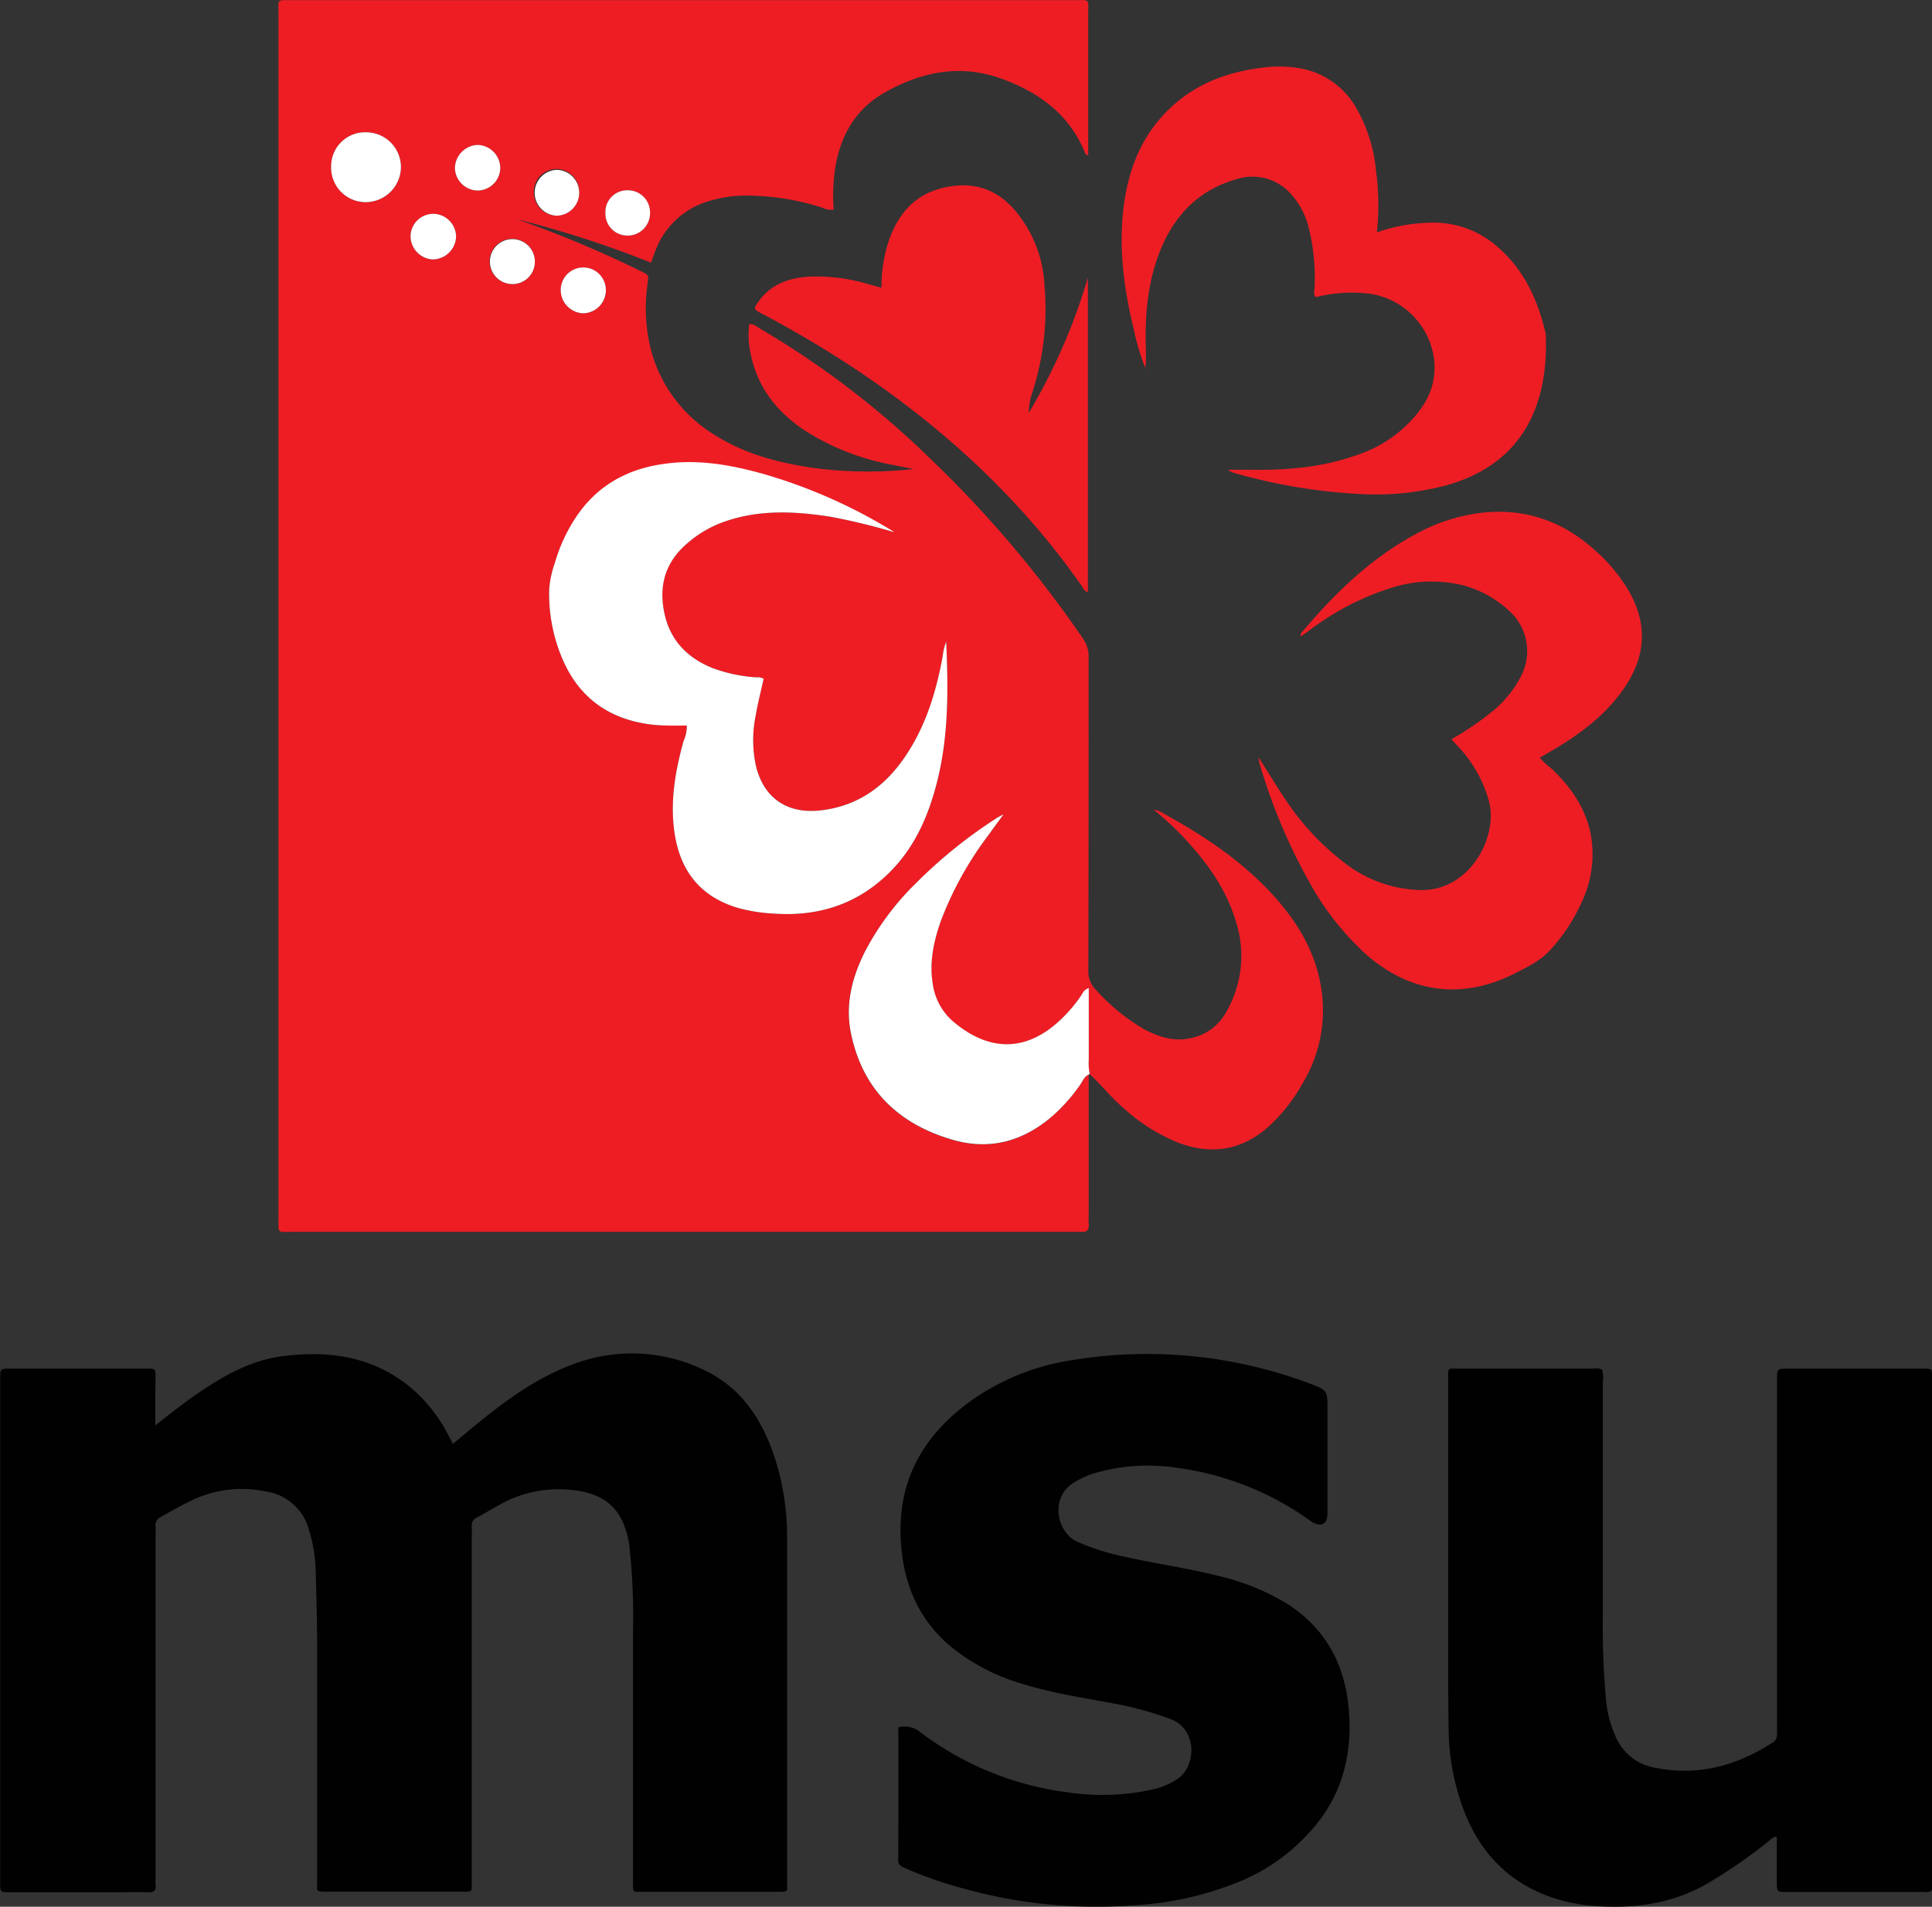
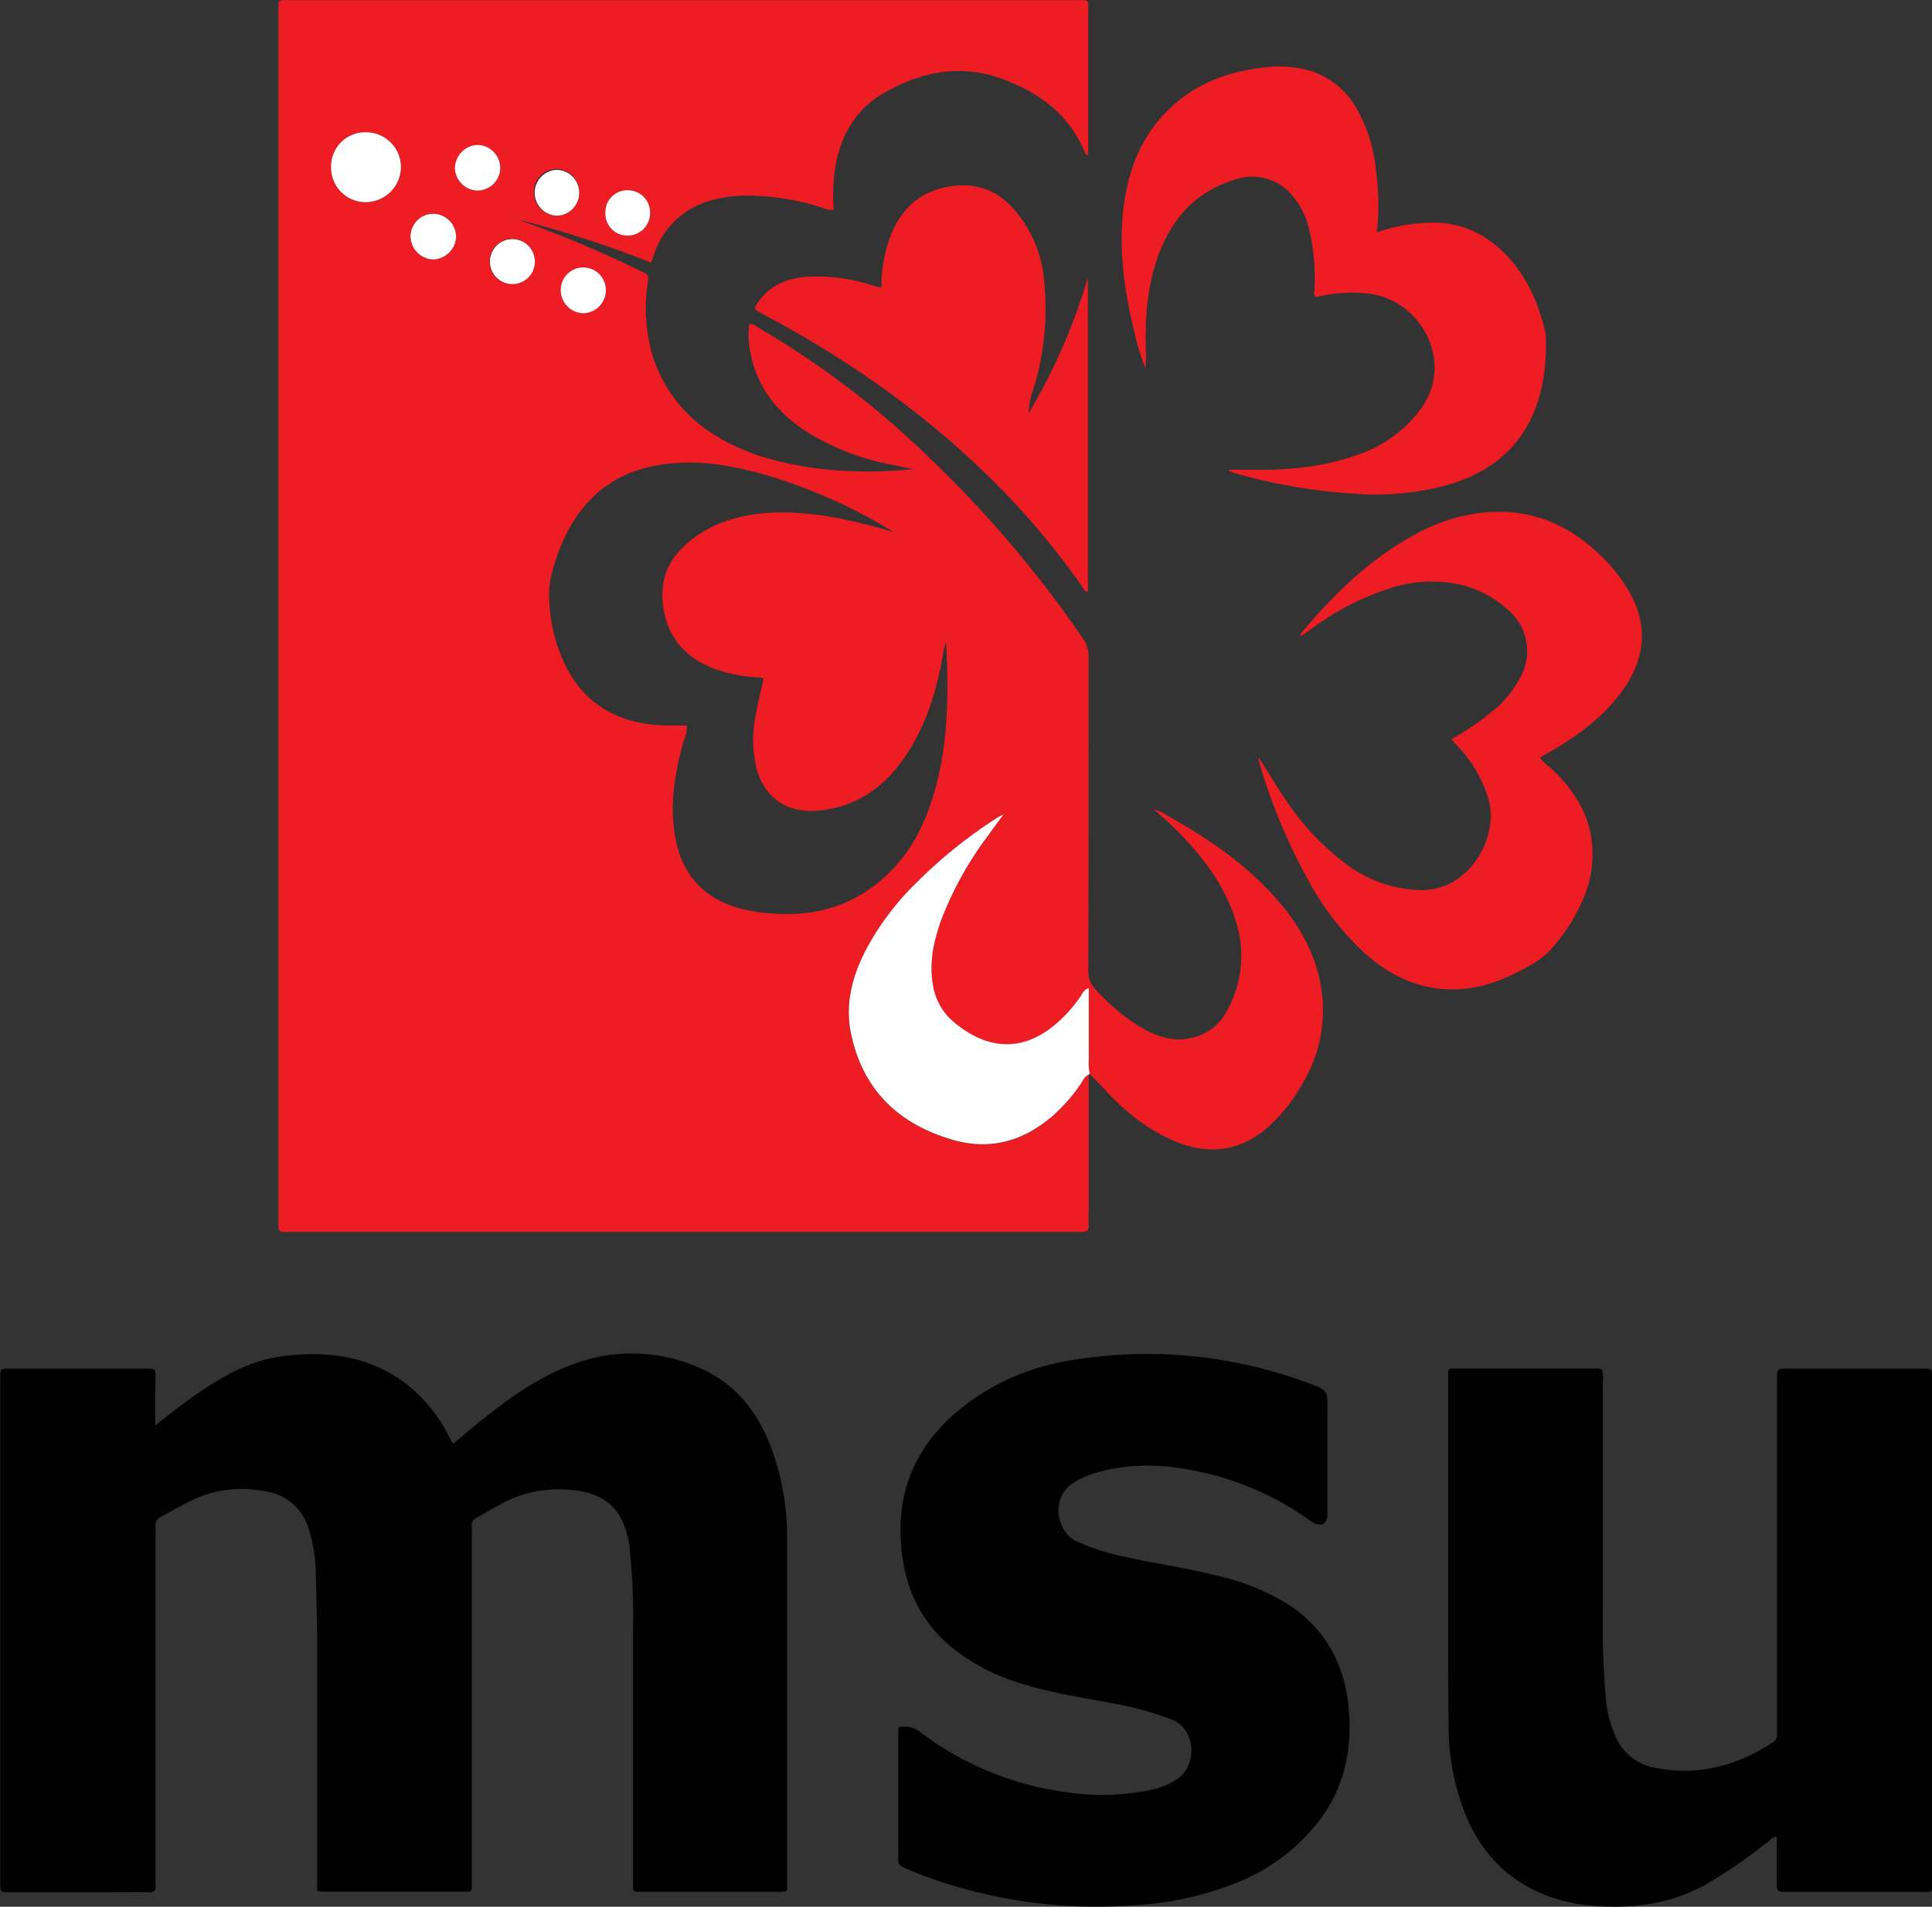
<svg xmlns="http://www.w3.org/2000/svg" id="Layer_1" data-name="Layer 1" viewBox="0 0 375.71 370.85">
  <rect x="0" y="0" width="375.71" height="370.85" fill="#333333" stroke="none" />
  <defs>
    <style>.cls-1{fill:#ee1d24;}.cls-2{fill:#010101;}.cls-3{fill:#fff;}</style>
  </defs>
  <path class="cls-1" d="M1305.71,436.76q0,13.19,0,26.38c0,.91-.07,1.81,0,2.71.11,1.24-.47,1.59-1.58,1.49-.53,0-1.06,0-1.58,0H1151c-3.22,0-2.85.45-2.85-2.9q0-117,0-233.9c0-3.07-.47-2.75,2.75-2.76h151.94c3.23,0,2.77-.33,2.77,2.74q0,12.74,0,25.49v1.95c-.52-.09-.59-.42-.69-.66-3-7.26-8.69-11.44-15.82-14.12-8.18-3.07-15.84-1.54-23.12,2.6-5.59,3.17-8.52,8.29-9.56,14.56a37.13,37.13,0,0,0-.31,8.19,3.86,3.86,0,0,1-2.19-.38,48.77,48.77,0,0,0-15.31-2.36,24.74,24.74,0,0,0-6.88,1.11,15.79,15.79,0,0,0-10.31,9.68c-.27.69-.51,1.39-.82,2.26a205,205,0,0,0-26.06-8.44,219.33,219.33,0,0,1,23.65,9.88c2.26,1.09,1.91.89,1.69,3a32.8,32.8,0,0,0,1,13.61,27.73,27.73,0,0,0,11.9,15.34c5.49,3.51,11.58,5.29,17.94,6.3a70.67,70.67,0,0,0,8.08.83,82.6,82.6,0,0,0,12.85-.38c-1.5-.3-3-.58-4.49-.9a47.22,47.22,0,0,1-16.66-6.6c-5.56-3.7-9.39-8.61-10.6-15.31a16.13,16.13,0,0,1-.2-5.37c.89-.09,1.45.49,2.07.85a171.8,171.8,0,0,1,33.24,25.42A221.69,221.69,0,0,1,1304.63,352a6,6,0,0,1,1.06,3.55c0,20.3,0,40.6-.06,60.9a5,5,0,0,0,1.47,3.8,38.55,38.55,0,0,0,9.39,7.68c2.84,1.5,5.8,2.49,9.09,1.72a10,10,0,0,0,6.75-4.86,21.83,21.83,0,0,0,2-17.83c-1.93-6.43-5.76-11.68-10.29-16.48a65.45,65.45,0,0,0-5.69-5.27,5.52,5.52,0,0,1,2.22.94c8.22,4.53,15.91,9.74,22.08,16.93,4.28,5,7.36,10.58,8.33,17.2a27.59,27.59,0,0,1-3.8,18.39,32.76,32.76,0,0,1-6.74,8.42c-5.09,4.38-10.81,5.28-17.06,3a35.26,35.26,0,0,1-10.84-6.77c-2.4-2.05-4.36-4.53-6.66-6.68a10,10,0,0,1-.18-2.68v-14c-1,.35-1.21,1.06-1.57,1.57a28.19,28.19,0,0,1-3.63,4.31c-6.59,6.44-13.85,6.69-20.93.82a11.77,11.77,0,0,1-4.2-7.46c-.72-4.3.18-8.37,1.59-12.37a67,67,0,0,1,9.26-16.67c.86-1.19,1.73-2.36,2.91-4-.73.39-1,.5-1.21.65a93.51,93.51,0,0,0-15.77,12.69,52.84,52.84,0,0,0-9.94,13.3c-2.54,5-3.9,10.34-2.76,15.91,2.23,10.91,9.14,17.63,19.67,20.72,7.4,2.18,13.94.32,19.66-4.71a33.61,33.61,0,0,0,5.33-6.09C1304.59,437.94,1304.86,437.1,1305.71,436.76Zm-37.94-105.54h.07l-.09,0a102,102,0,0,0-25.45-11.26c-6.33-1.77-12.76-2.84-19.38-1.89-7.24,1-13,4.37-17.07,10.54a32.45,32.45,0,0,0-4,8.79,19.44,19.44,0,0,0-1.07,5.05A32.27,32.27,0,0,0,1203.4,356c3.3,7.52,9.08,11.71,17.27,12.67,2.3.27,4.6.16,6.89.2a7.05,7.05,0,0,1-.64,3c-1.69,6.13-2.75,12.32-1.62,18.69,1.26,7.11,5.29,11.75,12.29,13.8a32.46,32.46,0,0,0,7.11,1.09c8.62.57,16.19-1.93,22.36-8.11,5-5,7.63-11.25,9.28-18,2.13-8.75,2.07-17.65,1.65-26.83-.21.73-.39,1.2-.49,1.69s-.16,1-.25,1.55c-1.26,6.86-3.33,13.42-7.3,19.24s-9.34,9.65-16.61,10.4c-6.28.64-10.82-2.46-12.33-8.61a23.87,23.87,0,0,1-.07-9.85c.42-2.42,1-4.8,1.55-7.16a2.31,2.31,0,0,0-1.39-.28,29.79,29.79,0,0,1-8.35-1.73c-4.94-1.93-8.34-5.27-9.52-10.58s0-9.81,4.1-13.48a22.08,22.08,0,0,1,7.28-4.4c6.8-2.46,13.73-2.15,20.71-1.08A123.13,123.13,0,0,1,1267.77,331.22Zm-109.39-71a6.72,6.72,0,0,0,6.59,6.86,6.89,6.89,0,0,0,7-6.77,6.78,6.78,0,0,0-6.67-6.82A6.62,6.62,0,0,0,1158.38,260.21Zm48.24,5a4.41,4.41,0,1,0-8.81.05,4.5,4.5,0,0,0,4.44,4.44A4.44,4.44,0,0,0,1206.62,265.21Zm5.18,19.25a4.39,4.39,0,0,0-8.76-.6,4.53,4.53,0,0,0,4.31,4.82A4.48,4.48,0,0,0,1211.8,284.46Zm-29.12-10.6a4.48,4.48,0,0,0-4.33-4.52,4.42,4.42,0,0,0-4.52,4.29,4.56,4.56,0,0,0,4.29,4.58A4.6,4.6,0,0,0,1182.68,273.86Zm8.59-13.5a4.51,4.51,0,0,0-4.49-4.42,4.59,4.59,0,0,0-4.32,4.6,4.5,4.5,0,0,0,4.4,4.27A4.44,4.44,0,0,0,1191.27,260.36Zm2.35,22.64a4.32,4.32,0,0,0,4.38-4.21,4.41,4.41,0,1,0-4.38,4.21Zm18.1-13.86a4.27,4.27,0,0,0,4.37,4.43,4.35,4.35,0,0,0,4.31-4.51,4.29,4.29,0,0,0-4.28-4.3A4.23,4.23,0,0,0,1211.72,269.14Z" transform="translate(-1093.99 -227.75)" />
  <path class="cls-2" d="M1124.18,505c3.36-2.67,6.42-5.07,9.68-7.19,4.57-3,9.34-5.51,14.83-6.25,9.12-1.22,17.71-.07,25.1,6a30.1,30.1,0,0,1,7.27,9.1l1,1.91c2.38-1.95,4.64-3.89,7-5.73,4.86-3.81,10-7.31,15.77-9.51a32.21,32.21,0,0,1,26.07.87c7.25,3.44,11.33,9.66,13.75,17.07a50.19,50.19,0,0,1,2.41,15.53q0,33.6,0,67.22c0,1.54.34,1.68-1.73,1.68H1219c-2.07,0-1.91.19-1.91-2,0-16.24,0-32.48,0-48.72a125.3,125.3,0,0,0-.7-16.43,1.66,1.66,0,0,0,0-.22c-1.15-7.15-4.68-10.31-11.91-10.85a23.19,23.19,0,0,0-13.24,2.88c-1.51.84-3,1.72-4.51,2.55a1.68,1.68,0,0,0-1,1.82,11.89,11.89,0,0,1,0,1.58v66.54c0,.37,0,.75,0,1.13,0,1.66.18,1.7-1.73,1.7h-26.41c-2.31,0-1.93-.11-1.93-2,0-15.26,0-30.52,0-45.78,0-4.89-.15-9.78-.28-14.66a29.23,29.23,0,0,0-1.32-8,10.21,10.21,0,0,0-8.49-7.43,22.45,22.45,0,0,0-14.49,1.85c-2,1-3.87,2-5.75,3.11a1.81,1.81,0,0,0-1.09,2,10.11,10.11,0,0,1,0,1.35V593a12.16,12.16,0,0,0,0,1.35c.14,1.06-.23,1.47-1.35,1.44-2.41-.07-4.82,0-7.22,0q-9.83,0-19.64,0c-2,0-2,0-2-2v-97.9c0-1.93,0-1.95,2-1.95h26.41c1.79,0,1.8,0,1.8,1.85C1124.18,498.72,1124.18,501.65,1124.18,505Z" transform="translate(-1093.99 -227.75)" />
  <path class="cls-2" d="M1405.55,494.17a6.4,6.4,0,0,1,.14,2.4q0,22.44,0,44.88a158.42,158.42,0,0,0,.68,17.56,22.11,22.11,0,0,0,1.71,6.27,10.27,10.27,0,0,0,7.93,6.32c8.2,1.6,15.64-.4,22.55-4.84a1.79,1.79,0,0,0,1-1.84c0-.44,0-.9,0-1.35V496.14c0-2.19,0-2.2,2.19-2.2h26.18c1.76,0,1.79,0,1.79,1.62q0,49.62,0,99.23a5.77,5.77,0,0,1-.07.63c-.46.48-1,.31-1.5.31q-13.32,0-26.63,0c-1.94,0-2,0-2-2V585c-.84,0-1.18.54-1.62.88A100.51,100.51,0,0,1,1426,594.1c-6.41,3.68-13.37,4.81-20.64,4.43a34.8,34.8,0,0,1-9.94-1.86c-8.51-3.06-14-9.12-17-17.46a45.83,45.83,0,0,1-2.72-15.24c-.12-8-.08-16.09-.09-24.13q0-21.54,0-43.08v-1.12c0-1.8-.13-1.71,1.71-1.71h26.86A1.93,1.93,0,0,1,1405.55,494.17Z" transform="translate(-1093.99 -227.75)" />
  <path class="cls-2" d="M1268.69,563.72a4.81,4.81,0,0,1,4.37,1,60,60,0,0,0,28.49,11.62,45.74,45.74,0,0,0,16.61-.55,14.42,14.42,0,0,0,4.75-2c3.84-2.55,3.88-9.7-1.17-11.65a65.76,65.76,0,0,0-11.51-3.13c-5.76-1.09-11.56-1.94-17.17-3.69a39.29,39.29,0,0,1-14.65-7.72c-6-5.28-8.73-12.08-9.23-19.9-.8-12.41,4.76-21.53,14.78-28.3a45.85,45.85,0,0,1,18.38-7.09,89.71,89.71,0,0,1,46.18,4.47c3.63,1.34,3.62,1.37,3.62,5.17q0,10,0,20.08c0,2.19-1.14,2.82-3.06,1.7-.33-.19-.61-.44-.92-.65a57.29,57.29,0,0,0-25.61-9.89,36.94,36.94,0,0,0-16.08,1.2,17.49,17.49,0,0,0-3.66,1.73c-4.74,2.92-3.27,9.59.5,11.4a45,45,0,0,0,9.64,3.06c5.87,1.31,11.84,2.13,17.67,3.61a45,45,0,0,1,13.93,5.64c7.17,4.72,10.87,11.5,11.69,19.89.75,7.71-.6,15-5.18,21.44a37.51,37.51,0,0,1-17,12.93,62.37,62.37,0,0,1-19.08,4.19,96.16,96.16,0,0,1-33.51-3.19,78.34,78.34,0,0,1-11.46-4c-.68-.31-1.34-.5-1.34-1.53C1268.71,581,1268.69,572.41,1268.69,563.72Z" transform="translate(-1093.99 -227.75)" />
  <path class="cls-1" d="M1376.24,371.53a57.36,57.36,0,0,0,7.74-5.24,21.31,21.31,0,0,0,5.92-7.28,10.5,10.5,0,0,0-2.71-12.7,21,21,0,0,0-8.63-4.71,25.85,25.85,0,0,0-14.45.63,52.22,52.22,0,0,0-15.32,8c-.57.42-1.15.82-1.88,1.33.06-.4,0-.56.11-.65,6.36-7.6,13.38-14.46,22.19-19.23a35.17,35.17,0,0,1,13-4.21c8.63-.93,16,1.79,22.29,7.61a32.5,32.5,0,0,1,6.15,7.46c3.83,6.53,3.41,12.89-.82,19.05-3.39,4.94-8,8.51-13.07,11.58-1.09.66-2.2,1.28-3.33,1.93a10.75,10.75,0,0,0,2.12,2c3.75,3.52,6.65,7.54,7.74,12.68a21.69,21.69,0,0,1-1.8,13.62,34.29,34.29,0,0,1-6.08,9.17c-1.91,2.09-4.46,3.3-6.93,4.55-10.14,5.1-20.14,3.8-28.71-3.64a54.48,54.48,0,0,1-11.45-14.69,109.72,109.72,0,0,1-9.47-22.85,5,5,0,0,1-.07-.83c1.73,2.72,3.31,5.33,5,7.86a50.76,50.76,0,0,0,12.12,12.94,25,25,0,0,0,14.23,4.95c9.71.27,15.25-10.38,13.42-17.26a25.24,25.24,0,0,0-5.72-10.35C1377.36,372.72,1376.85,372.19,1376.24,371.53Z" transform="translate(-1093.99 -227.75)" />
  <path class="cls-1" d="M1361.75,272.94a33.81,33.81,0,0,1,11.16-1.89,18.68,18.68,0,0,1,11.67,4.18c5.58,4.51,8.43,10.63,10,17.45.57,12.76-3.67,25.2-19.55,29.52a53.57,53.57,0,0,1-17,1.61,108.82,108.82,0,0,1-24-4.07,3,3,0,0,1-1.22-.63c1.19,0,2.39,0,3.59,0,7.26.14,14.44-.34,21.35-2.82a25.09,25.09,0,0,0,11.76-8c.28-.35.53-.72.8-1.08,6.62-8.9.11-21.8-11.26-22.46a28.61,28.61,0,0,0-9.14.78c-.57-.45-.31-1-.3-1.48a40.19,40.19,0,0,0-1.13-12.07,15.06,15.06,0,0,0-3.16-6.17,10,10,0,0,0-10.81-3.23c-7.45,2.1-12.21,7.1-15,14.16-2.43,6.21-2.9,12.71-2.68,19.29a28.35,28.35,0,0,1-.1,3.31,43.87,43.87,0,0,1-2.23-7.41c-1.85-7.57-2.92-15.21-2.11-23,.85-8.11,3.65-15.32,9.93-20.86,4.92-4.33,10.79-6.39,17.21-7.16a23.52,23.52,0,0,1,7.63.2,15.63,15.63,0,0,1,10.51,7.52,30,30,0,0,1,3.91,12.36A49.38,49.38,0,0,1,1361.75,272.94Z" transform="translate(-1093.99 -227.75)" />
  <path class="cls-1" d="M1265.41,283.71a28,28,0,0,1,1.51-9.39c1.87-5.21,5.18-8.9,10.82-10.12,5.21-1.13,9.64.08,13.29,4.09a24.2,24.2,0,0,1,6.06,14.73,52.86,52.86,0,0,1-2.57,21.75,13.36,13.36,0,0,0-.48,3.31,114,114,0,0,0,11.51-26.35v61.15c-.73-.12-.87-.7-1.15-1.1-11.66-16.66-26.29-30.25-43.09-41.6a209.1,209.1,0,0,0-19.16-11.43c-1.66-.89-1.68-.92-.59-2.43,2.29-3.18,5.59-4.42,9.33-4.74a35,35,0,0,1,12,1.45Z" transform="translate(-1093.99 -227.75)" />
  <path class="cls-1" d="M1317.23,300.52s-.06,0-.06-.06a.91.91,0,0,1,0-.17s.08,0,.08.06A1,1,0,0,1,1317.23,300.52Z" transform="translate(-1093.99 -227.75)" />
-   <path class="cls-3" d="M1267.77,331.22a123.13,123.13,0,0,0-12.45-3c-7-1.07-13.91-1.38-20.71,1.08a22.08,22.08,0,0,0-7.28,4.4c-4.11,3.67-5.26,8.22-4.1,13.48s4.58,8.65,9.52,10.58a29.79,29.79,0,0,0,8.35,1.73,2.31,2.31,0,0,1,1.39.28c-.52,2.36-1.13,4.74-1.55,7.16a23.87,23.87,0,0,0,.07,9.85c1.51,6.15,6,9.25,12.33,8.61,7.27-.75,12.61-4.54,16.61-10.4s6-12.38,7.3-19.24c.09-.51.13-1,.25-1.55s.28-1,.49-1.69c.42,9.18.48,18.08-1.65,26.83-1.65,6.74-4.29,13-9.28,18-6.17,6.18-13.74,8.68-22.36,8.11a32.46,32.46,0,0,1-7.11-1.09c-7-2.05-11-6.69-12.29-13.8-1.13-6.37-.07-12.56,1.62-18.69a7.05,7.05,0,0,0,.64-3c-2.29,0-4.59.07-6.89-.2-8.19-1-14-5.15-17.27-12.67a32.27,32.27,0,0,1-2.61-13.62,19.44,19.44,0,0,1,1.07-5.05,32.45,32.45,0,0,1,4-8.79c4.05-6.17,9.83-9.51,17.07-10.54,6.62-1,13,.12,19.38,1.89a102,102,0,0,1,25.45,11.26Z" transform="translate(-1093.99 -227.75)" />
  <path class="cls-3" d="M1305.71,436.76c-.85.34-1.12,1.18-1.58,1.84a33.61,33.61,0,0,1-5.33,6.09c-5.72,5-12.26,6.89-19.66,4.71-10.53-3.09-17.44-9.81-19.67-20.72-1.14-5.57.22-10.88,2.76-15.91a52.84,52.84,0,0,1,9.94-13.3,93.51,93.51,0,0,1,15.77-12.69c.23-.15.48-.26,1.21-.65-1.18,1.62-2.05,2.79-2.91,4a67,67,0,0,0-9.26,16.67c-1.41,4-2.31,8.07-1.59,12.37a11.77,11.77,0,0,0,4.2,7.46c7.08,5.87,14.34,5.62,20.93-.82a28.19,28.19,0,0,0,3.63-4.31c.36-.51.54-1.22,1.57-1.57v14a10,10,0,0,0,.18,2.68A1.15,1.15,0,0,0,1305.71,436.76Z" transform="translate(-1093.99 -227.75)" />
  <path class="cls-3" d="M1158.38,260.21a6.62,6.62,0,0,1,6.91-6.73,6.78,6.78,0,0,1,6.67,6.82,6.89,6.89,0,0,1-7,6.77A6.72,6.72,0,0,1,1158.38,260.21Z" transform="translate(-1093.99 -227.75)" />
  <path class="cls-3" d="M1206.62,265.21a4.44,4.44,0,0,1-4.37,4.49,4.46,4.46,0,0,1-.06-8.91A4.43,4.43,0,0,1,1206.62,265.21Z" transform="translate(-1093.99 -227.75)" />
  <path class="cls-3" d="M1211.8,284.46a4.48,4.48,0,0,1-4.45,4.22,4.53,4.53,0,0,1-4.31-4.82,4.39,4.39,0,0,1,8.76.6Z" transform="translate(-1093.99 -227.75)" />
  <path class="cls-3" d="M1182.68,273.86a4.6,4.6,0,0,1-4.56,4.35,4.56,4.56,0,0,1-4.29-4.58,4.42,4.42,0,0,1,4.52-4.29A4.48,4.48,0,0,1,1182.68,273.86Z" transform="translate(-1093.99 -227.75)" />
  <path class="cls-3" d="M1191.27,260.36a4.44,4.44,0,0,1-4.41,4.45,4.5,4.5,0,0,1-4.4-4.27,4.59,4.59,0,0,1,4.32-4.6A4.51,4.51,0,0,1,1191.27,260.36Z" transform="translate(-1093.99 -227.75)" />
  <path class="cls-3" d="M1193.62,283a4.37,4.37,0,1,1,4.38-4.21A4.34,4.34,0,0,1,1193.62,283Z" transform="translate(-1093.99 -227.75)" />
  <path class="cls-3" d="M1211.72,269.14a4.23,4.23,0,0,1,4.4-4.38,4.29,4.29,0,0,1,4.28,4.3,4.35,4.35,0,0,1-4.31,4.51A4.27,4.27,0,0,1,1211.72,269.14Z" transform="translate(-1093.99 -227.75)" />
  <polygon class="cls-3" points="173.76 103.43 173.85 103.47 173.78 103.47 173.76 103.43" />
</svg>